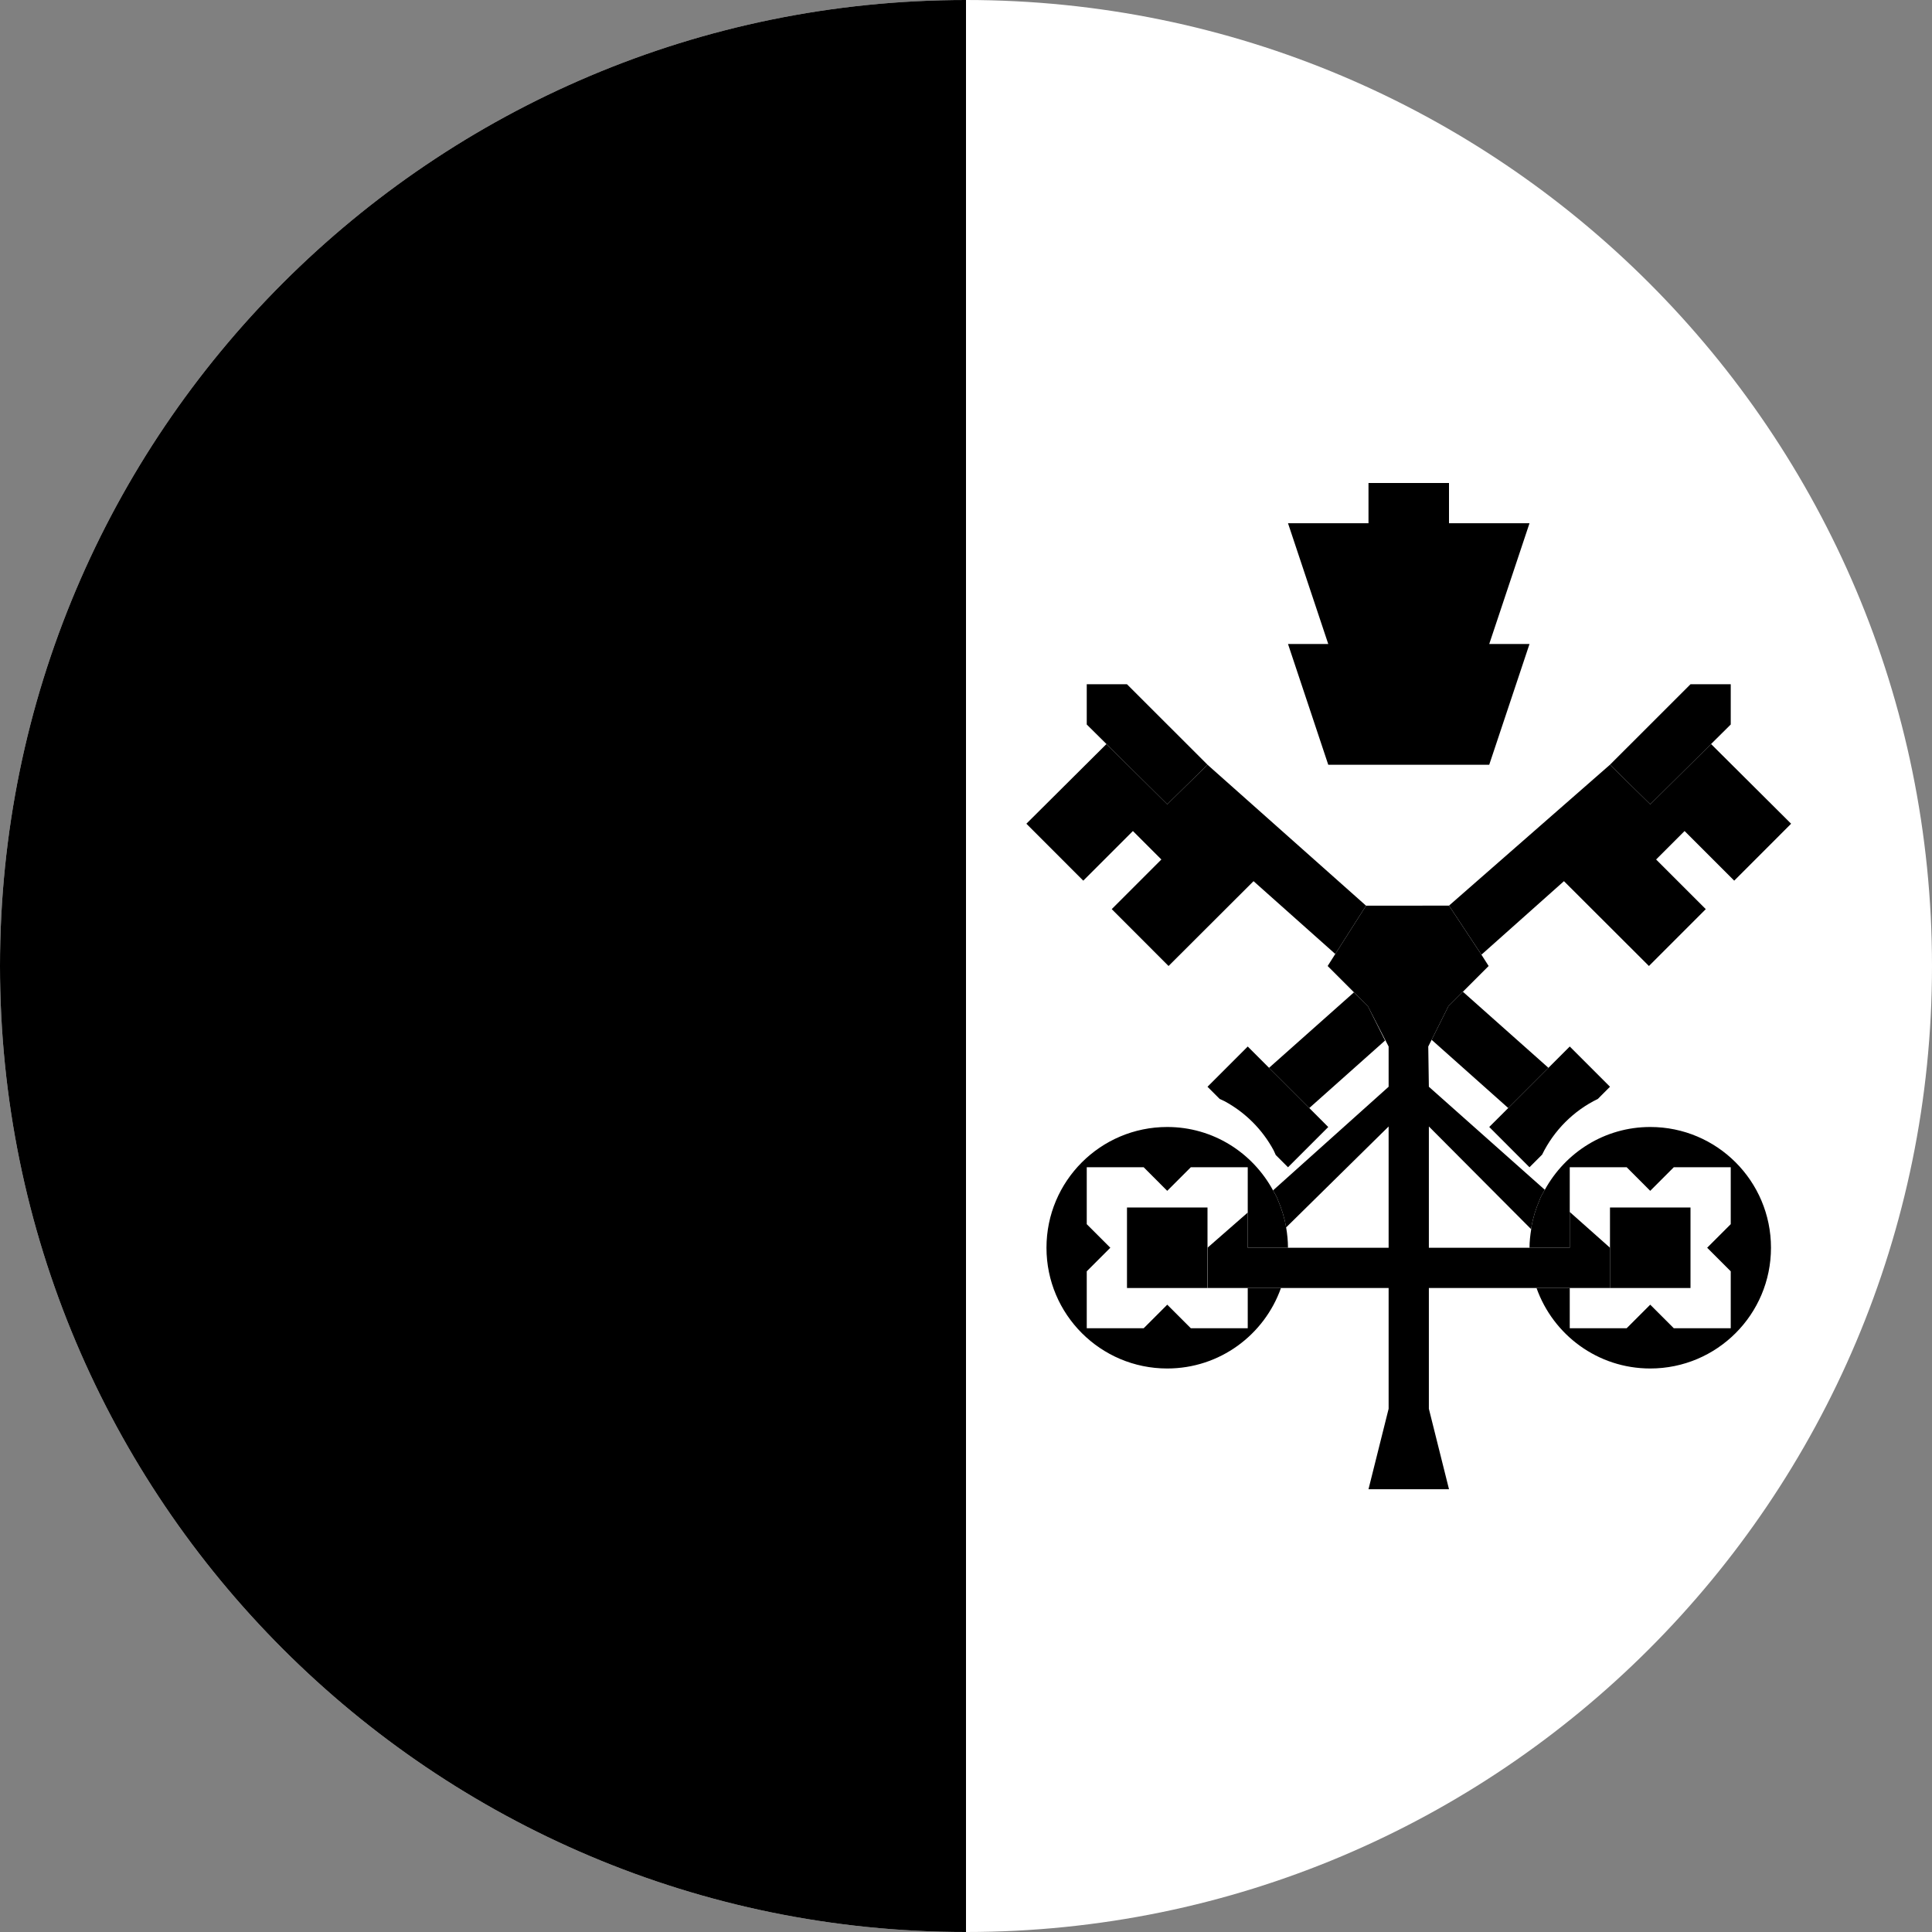
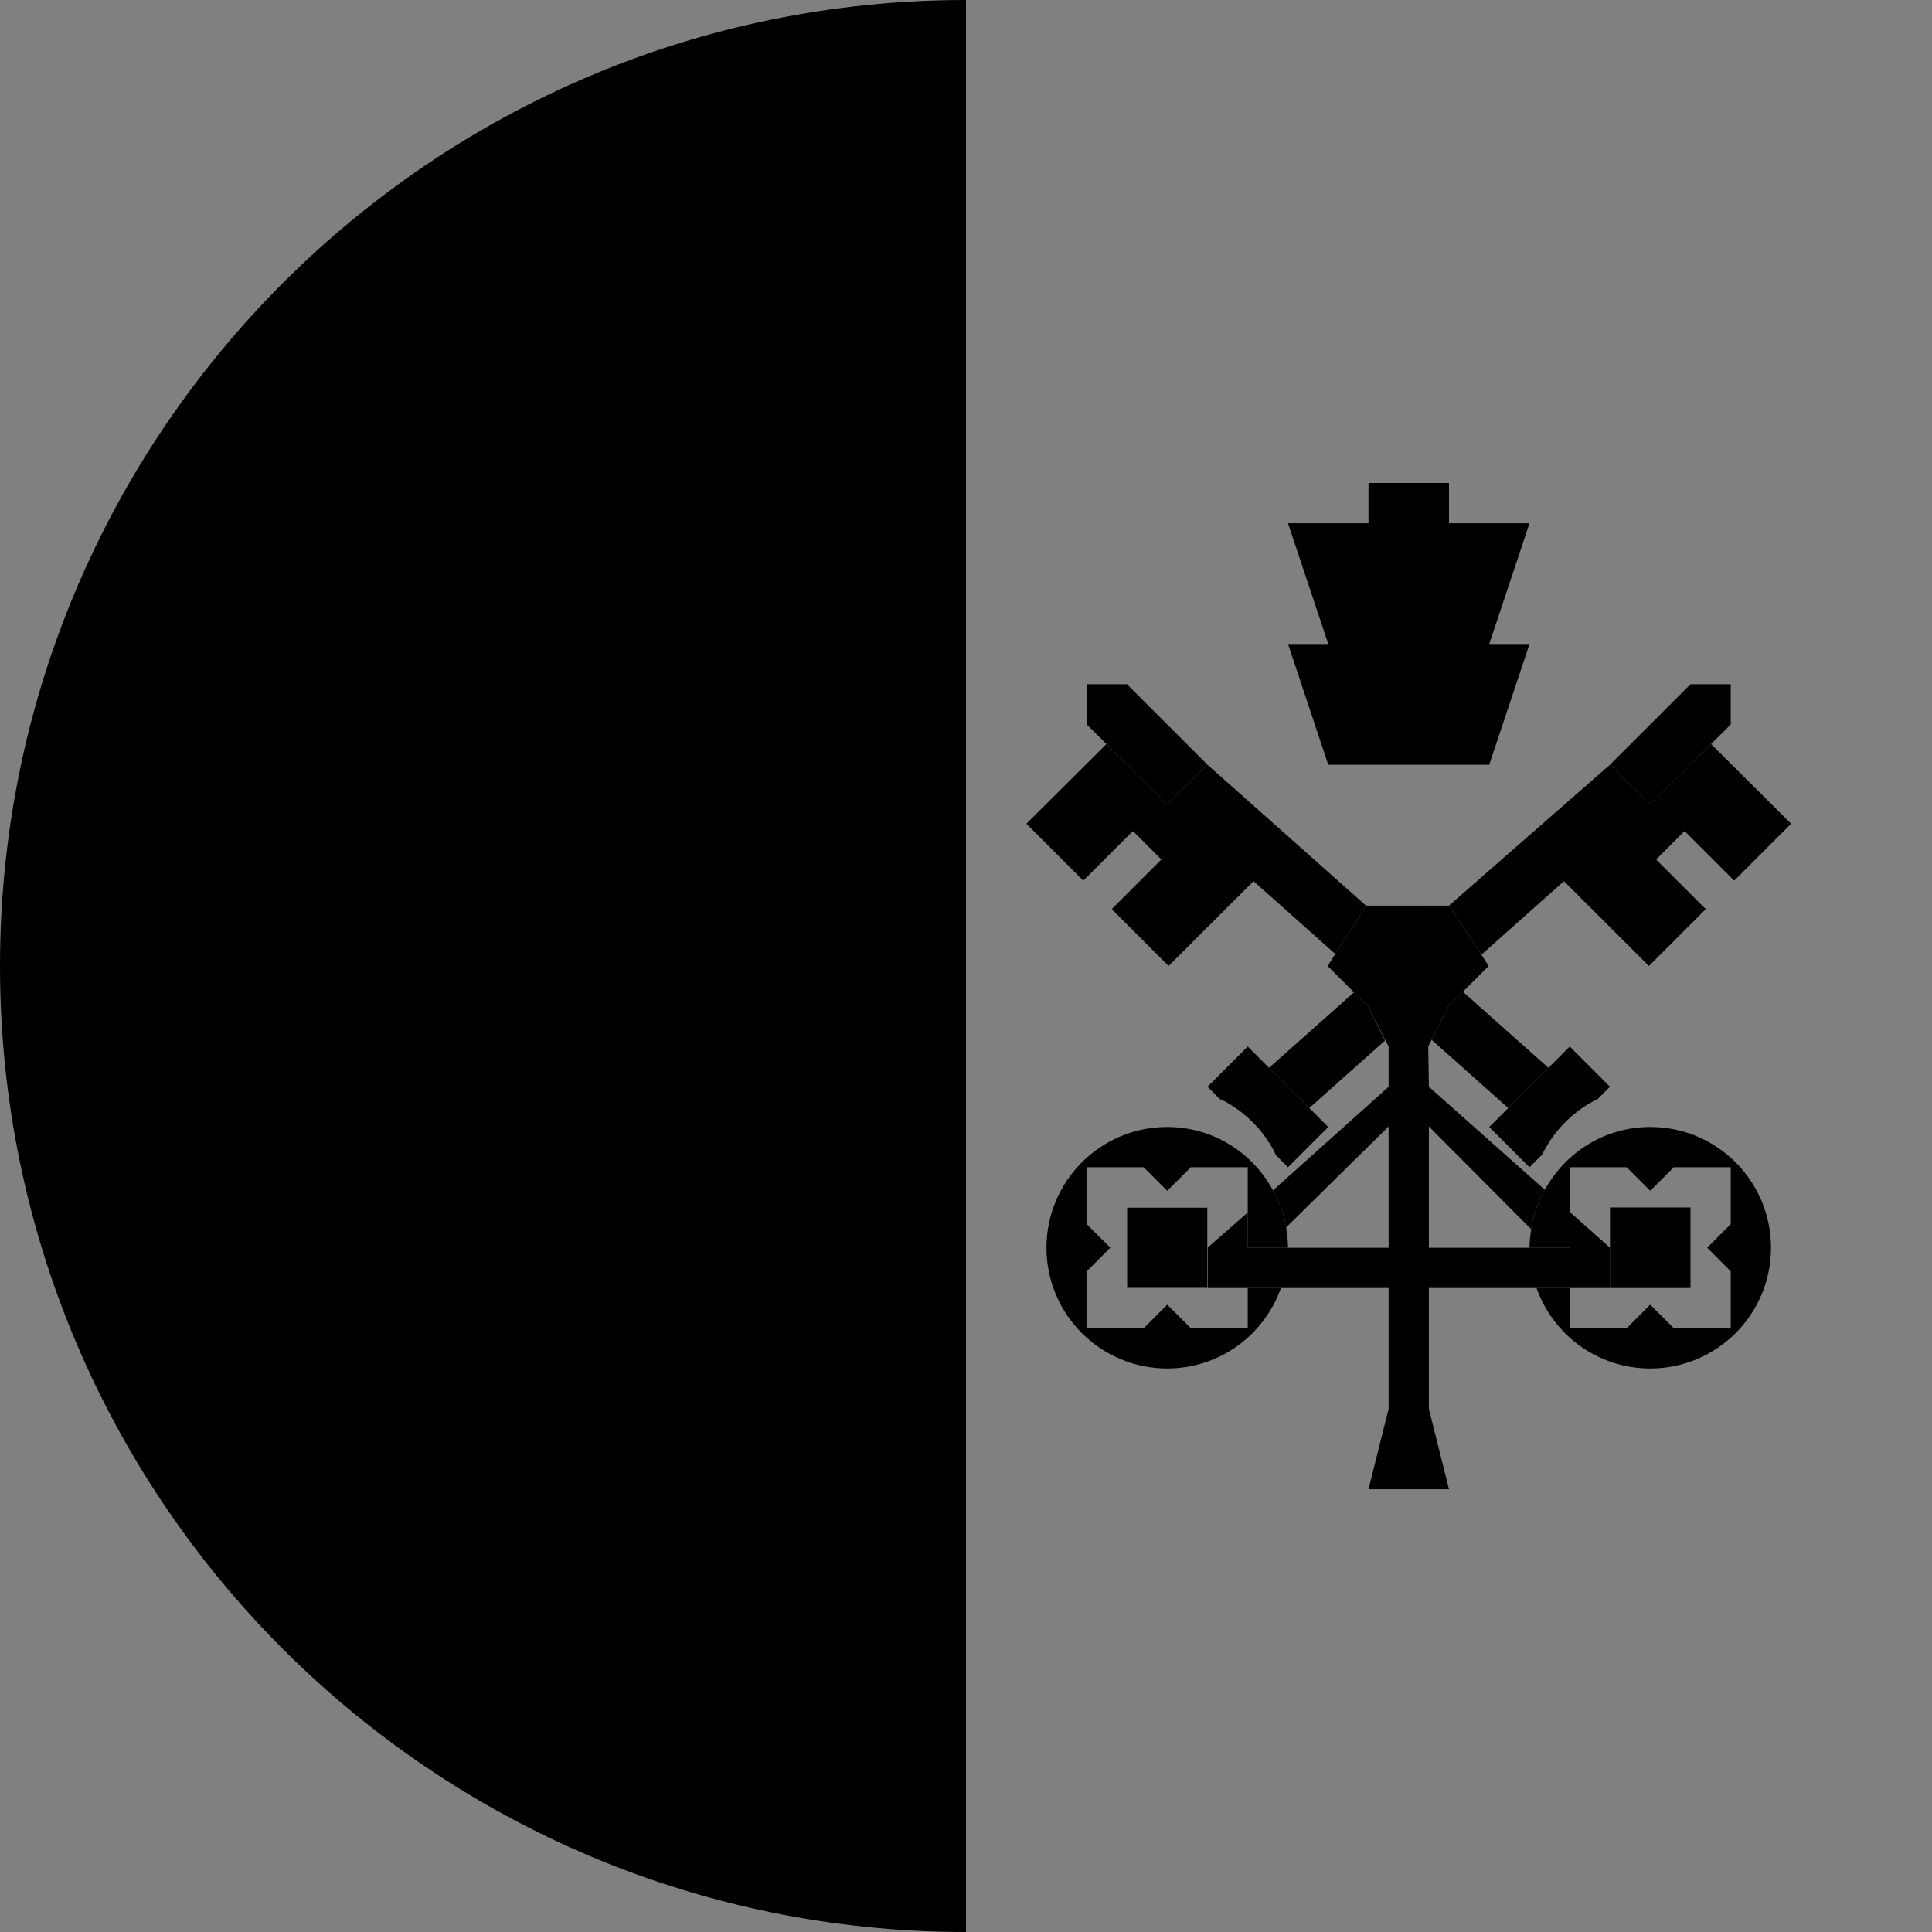
<svg xmlns="http://www.w3.org/2000/svg" width="64" height="64" viewBox="0 0 64 64" fill="none">
  <rect x="0" y="0" width="64" height="64" fill="#808080" stroke="none" />
  <g clip-path="url(#clip0_6_3167)">
-     <path d="M32 64C49.673 64 64 49.673 64 32C64 14.327 49.673 0 32 0C14.327 0 0 14.327 0 32C0 49.673 14.327 64 32 64Z" fill="white" style="fill:white;fill-opacity:1;" />
    <path d="M0 32C0 49.673 14.327 64 32 64V0C14.327 0 0 14.327 0 32Z" fill="#FFD400" style="fill:#FFD400;fill:color(display-p3 1 0.831 0);fill-opacity:1;" />
    <path d="M51.808 29.19L54.623 32L56.506 30.116L54.861 28.472L55.804 27.529L57.448 29.173L59.333 27.287L56.681 24.647L54.667 26.644L53.333 25.332L48 30L49.075 31.625L51.808 29.19Z" fill="#FFD400" style="fill:#FFD400;fill:color(display-p3 1 0.831 0);fill-opacity:1;" />
    <path d="M45.882 34.469L45.314 33.333L44.852 32.872L42.039 35.373L43.372 36.705L45.882 34.469Z" fill="#FFD400" style="fill:#FFD400;fill:color(display-p3 1 0.831 0);fill-opacity:1;" />
    <path d="M40 25.333L38.839 26.474V26.474L38.667 26.644L36.653 24.647L34 27.287L35.885 29.173L37.529 27.529L38.472 28.472L36.828 30.116L38.71 32L41.525 29.19L44.233 31.602L45.252 30.002L40 25.333Z" fill="#C8C8C8" style="fill:#C8C8C8;fill:color(display-p3 0.784 0.784 0.784);fill-opacity:1;" />
    <path d="M47.425 34.445L49.962 36.705L51.294 35.373L48.46 32.853L47.98 33.333L47.425 34.445Z" fill="#C8C8C8" style="fill:#C8C8C8;fill:color(display-p3 0.784 0.784 0.784);fill-opacity:1;" />
    <path d="M44 25.333H49.333L50.667 21.333H49.333L50.667 17.333H48V16H45.333V17.333H42.667L44 21.333H42.667L44 25.333Z" fill="#FFD400" style="fill:#FFD400;fill:color(display-p3 1 0.831 0);fill-opacity:1;" />
    <path d="M38.839 26.474L40 25.332L37.333 22.667H36V24L36.653 24.647L38.667 26.644L38.839 26.474Z" fill="#FFD400" style="fill:#FFD400;fill:color(display-p3 1 0.831 0);fill-opacity:1;" />
    <path d="M54.667 26.644L56.681 24.647L57.333 24V22.667H56L53.333 25.332L54.667 26.644Z" fill="#C8C8C8" style="fill:#C8C8C8;fill:color(display-p3 0.784 0.784 0.784);fill-opacity:1;" />
    <path d="M42.189 38.103C42.216 38.154 42.235 38.209 42.26 38.26L42.667 38.667L44 37.334L43.372 36.705L42.039 35.373L41.333 34.667L40 36L40.404 36.404C40.457 36.43 40.513 36.451 40.565 36.479C41.252 36.85 41.818 37.416 42.189 38.103Z" fill="#C8C8C8" style="fill:#C8C8C8;fill:color(display-p3 0.784 0.784 0.784);fill-opacity:1;" />
    <path d="M49.333 37.333L50.666 38.667L51.084 38.249C51.477 37.445 52.126 36.793 52.931 36.403L53.333 36L52 34.667L51.294 35.373L49.962 36.705L49.333 37.333Z" fill="#FFD400" style="fill:#FFD400;fill:color(display-p3 1 0.831 0);fill-opacity:1;" />
    <path d="M53.333 42.667V41.333L52 40.148V41.333H47.333V37.316L50.723 40.72C50.726 40.698 50.725 40.675 50.729 40.653C50.783 40.338 50.877 40.038 51 39.753C51.011 39.728 51.017 39.702 51.029 39.678C51.067 39.593 51.117 39.515 51.162 39.433C51.165 39.426 51.17 39.421 51.174 39.414L47.333 36L47.313 34.667L47.98 33.333L48.46 32.853L49.313 32L49.074 31.625L48 30L45.252 30.002L44.233 31.602L43.98 32L44.852 32.872L45.313 33.333L46 34.667V36L42.171 39.433C42.216 39.515 42.266 39.593 42.304 39.678C42.316 39.702 42.333 39.752 42.333 39.752C42.456 40.038 42.55 40.338 42.605 40.653C42.605 40.655 42.605 40.657 42.605 40.659L42.608 40.657L46 37.316V41.333H41.333V40.167L40 41.333V42.667H46V46.667L45.333 49.333H48L47.333 46.667V42.667L53.333 42.667Z" fill="#F0263C" style="fill:#F0263C;fill:color(display-p3 0.941 0.149 0.235);fill-opacity:1;" />
    <path d="M41.333 43.333V44H39.448L38.667 43.219L37.886 44H36V42.114L36.781 41.333L36 40.552V38.667H37.886L38.666 39.448L39.447 38.667H41.333V41.333H42.666C42.666 41.103 42.642 40.879 42.605 40.659C42.605 40.657 42.605 40.655 42.604 40.653C42.55 40.338 42.456 40.038 42.333 39.753C42.322 39.728 42.316 39.702 42.304 39.678C42.266 39.593 42.216 39.515 42.171 39.433C41.494 38.186 40.185 37.333 38.666 37.333C36.457 37.333 34.666 39.124 34.666 41.333C34.666 43.542 36.457 45.333 38.666 45.333C40.407 45.333 41.884 44.219 42.434 42.666H41.333L41.333 43.333Z" fill="#FFD400" style="fill:#FFD400;fill:color(display-p3 1 0.831 0);fill-opacity:1;" />
    <path d="M54.667 37.333C53.156 37.333 51.854 38.178 51.174 39.414C51.17 39.42 51.165 39.426 51.162 39.433C51.117 39.515 51.067 39.593 51.029 39.678C51.017 39.702 51.011 39.728 51 39.753C50.877 40.038 50.783 40.338 50.729 40.653C50.725 40.675 50.726 40.698 50.723 40.72C50.691 40.92 50.667 41.124 50.667 41.333H52V38.666H53.886L54.666 39.448L55.447 38.666H57.333V40.552L56.552 41.333L57.333 42.114V44H55.447L54.666 43.219L53.885 44H52V42.666H50.899C51.449 44.219 52.925 45.333 54.666 45.333C56.876 45.333 58.666 43.542 58.666 41.333C58.666 39.124 56.876 37.333 54.667 37.333Z" fill="#C8C8C8" style="fill:#C8C8C8;fill:color(display-p3 0.784 0.784 0.784);fill-opacity:1;" />
    <path d="M40 42.667H37.333V40H40V42.667Z" fill="white" style="fill:white;fill-opacity:1;" />
    <path d="M40 40H37.333V42.667H40V40Z" fill="#FFD400" style="fill:#FFD400;fill:color(display-p3 1 0.831 0);fill-opacity:1;" />
    <path d="M56 40H53.333V42.667H56V40Z" fill="#C8C8C8" style="fill:#C8C8C8;fill:color(display-p3 0.784 0.784 0.784);fill-opacity:1;" />
  </g>
  <defs>
    <clipPath id="clip0_6_3167">
      <rect width="64" height="64" fill="white" style="fill:white;fill-opacity:1;" />
    </clipPath>
  </defs>
</svg>